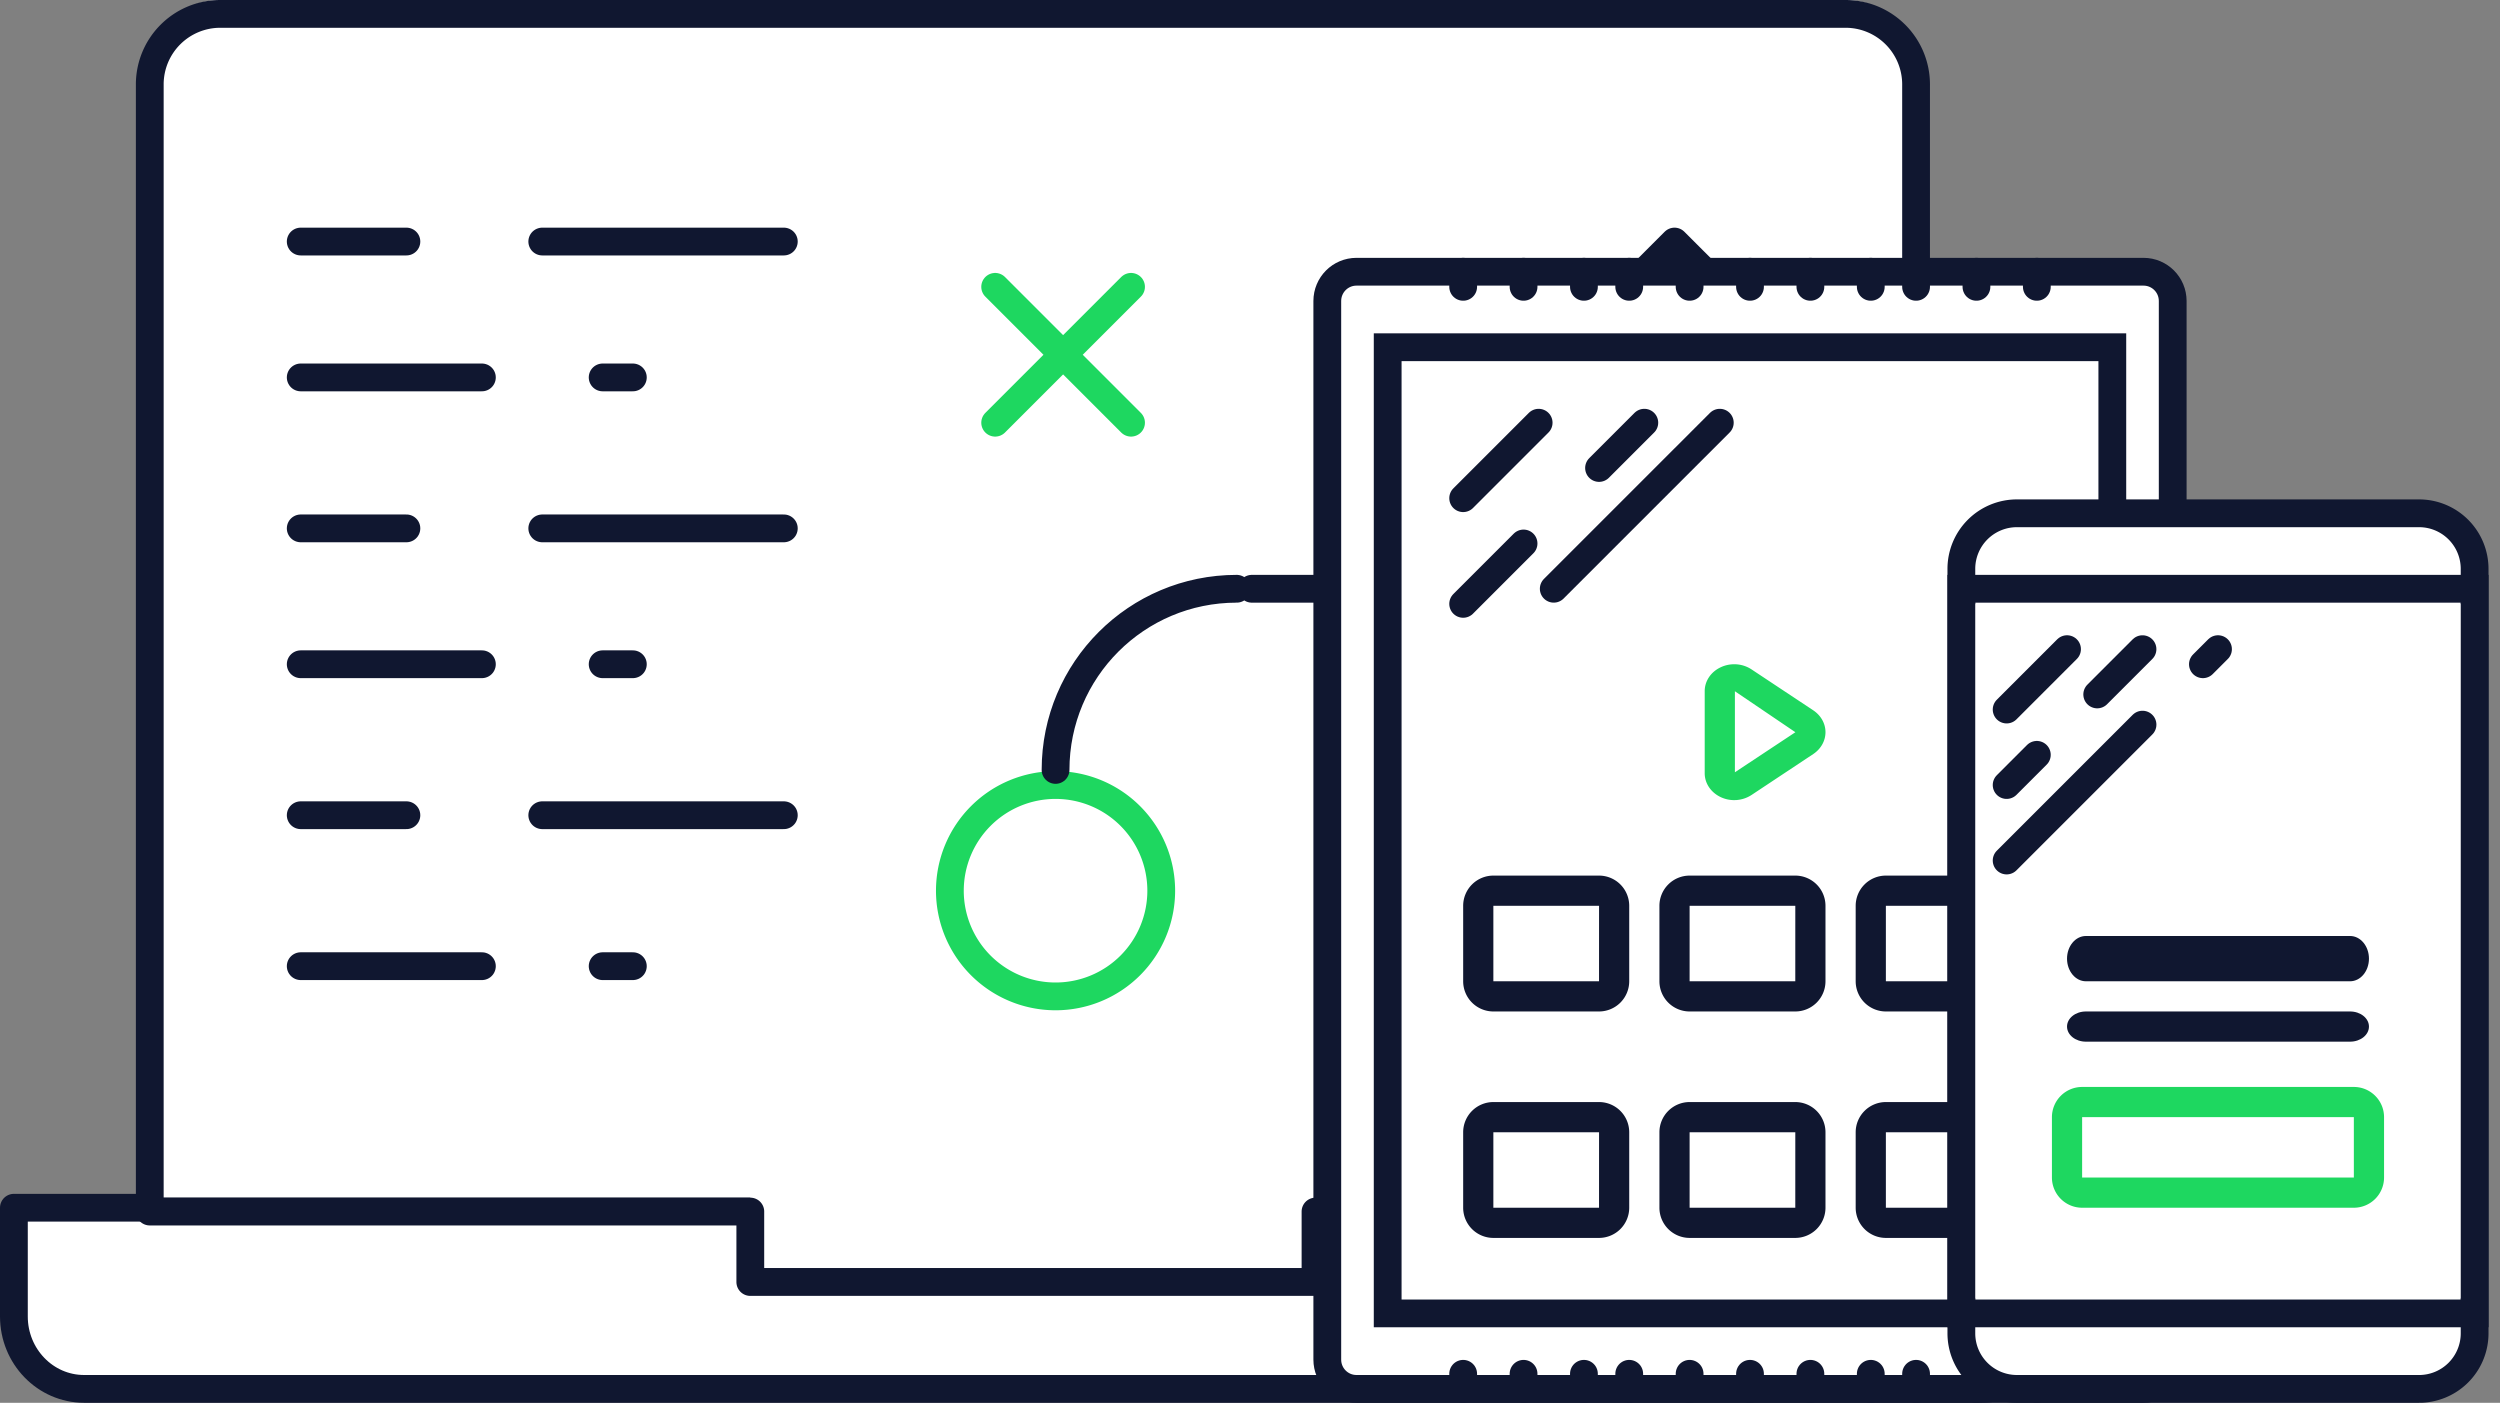
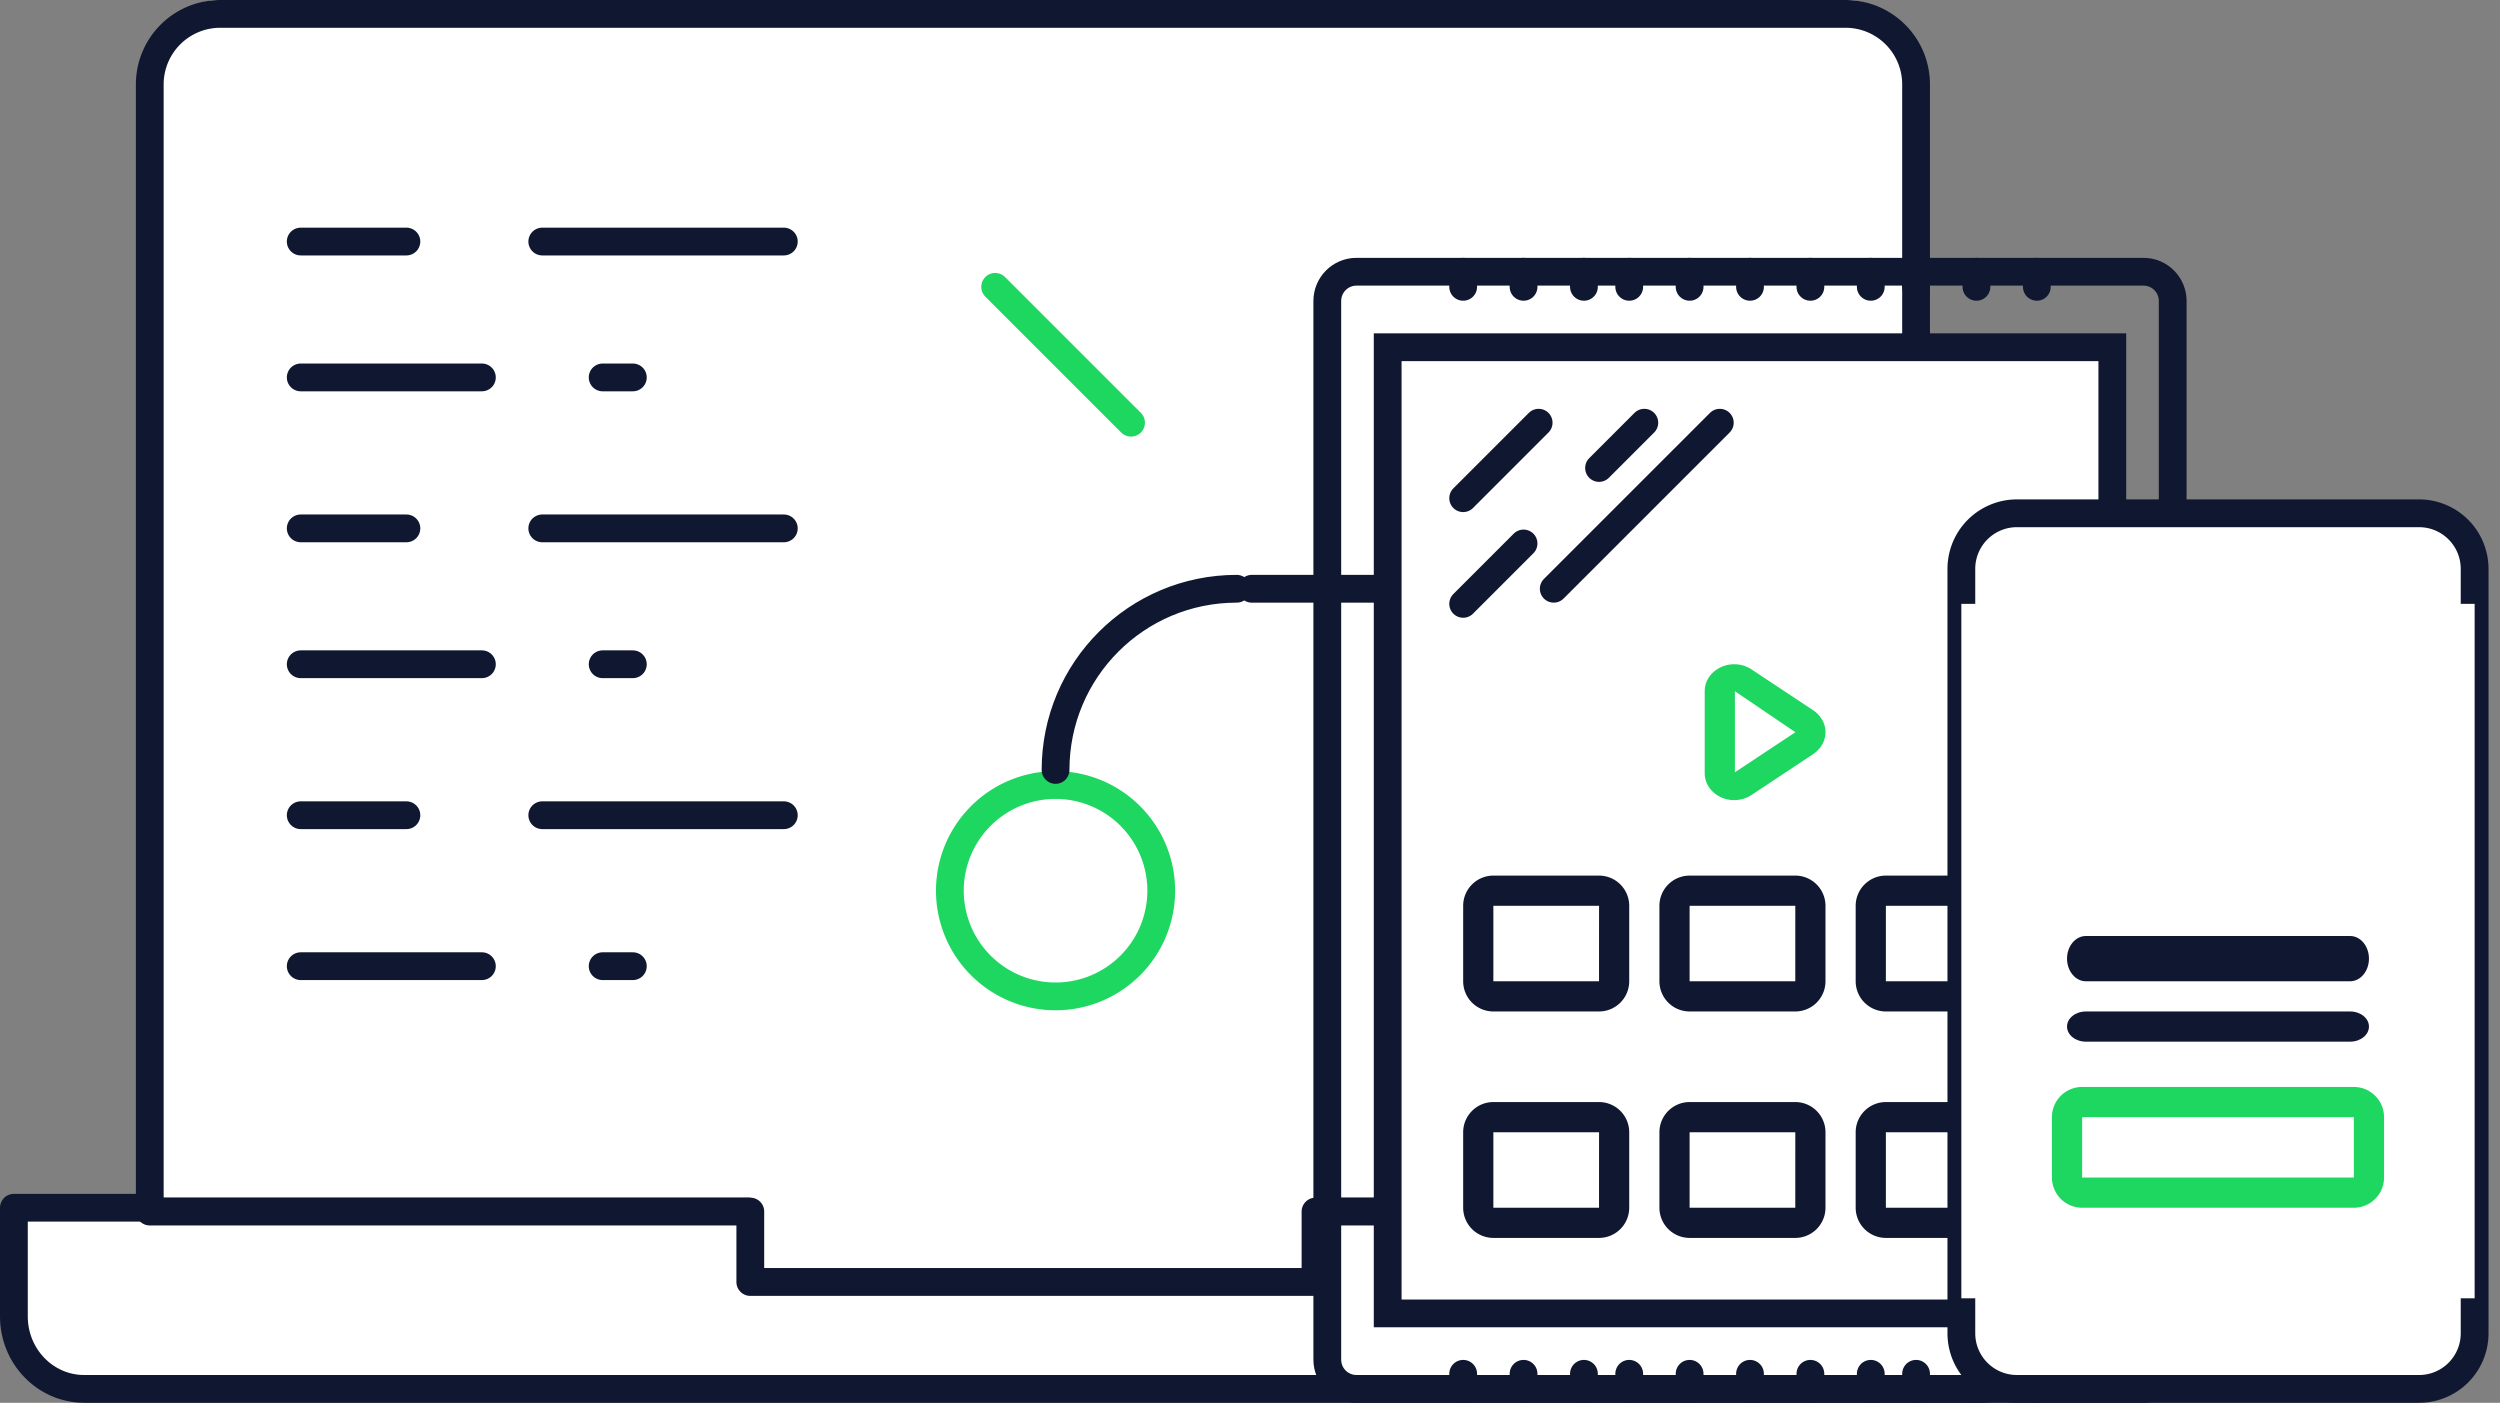
<svg xmlns="http://www.w3.org/2000/svg" width="180" height="101">
  <rect width="100%" height="100%" fill="#808080" stroke="none" />
  <g fill="none" fill-rule="evenodd">
    <path d="M94.61 86.957v5.217H54.13v-5.217H1v7.826C1 97.665 3.264 100 6.06 100h136.62c2.795 0 5.06-2.335 5.06-5.217v-7.826H94.61z" fill="#FFF" fill-rule="nonzero" />
    <path d="M94.61 86.957v5.217H54.13v-5.217H1v7.826C1 97.665 3.264 100 6.06 100h136.62c2.795 0 5.06-2.335 5.06-5.217v-7.826H94.61z" stroke="#101730" stroke-width="2" stroke-linecap="round" stroke-linejoin="round" />
    <path d="M54.022 86.232v5.072h40.695v-5.072h43.24V5.072A5.078 5.078 0 0 0 132.87 0h-117a5.078 5.078 0 0 0-5.087 5.072v81.16h43.239z" fill="#FFF" fill-rule="nonzero" />
    <path d="M54.022 87.232v5.072h40.695v-5.072h43.24V6.072A5.078 5.078 0 0 0 132.87 1h-117a5.078 5.078 0 0 0-5.087 5.072v81.16h43.239z" stroke="#101730" stroke-width="2" stroke-linecap="round" stroke-linejoin="round" />
    <path d="M83.609 64.13A7.608 7.608 0 0 1 76 71.74a7.608 7.608 0 0 1-7.609-7.61A7.608 7.608 0 0 1 76 56.522a7.608 7.608 0 0 1 7.609 7.608z" stroke="#1ED760" stroke-width="2" stroke-linecap="round" stroke-linejoin="round" />
    <path d="M76 55.435c0-7.21 5.833-13.044 13.043-13.044M120.565 30.435c0 7.21-5.833 13.043-13.043 13.043M90.13 42.391h17.392" stroke="#101730" stroke-width="2" stroke-linecap="round" />
-     <path d="M71.652 30.435l9.783-9.783M81.435 30.435l-9.783-9.783" stroke="#1ED760" stroke-width="2" stroke-linecap="round" />
-     <path d="M115.13 68.478l9.783-9.782M124.913 68.478l-9.783-9.782M120.565 17.391L112.957 25M120.565 17.391v13.044M120.565 17.391L128.174 25" stroke="#101730" stroke-width="2" stroke-linecap="round" />
+     <path d="M71.652 30.435M81.435 30.435l-9.783-9.783" stroke="#1ED760" stroke-width="2" stroke-linecap="round" />
    <path d="M21.652 17.391h7.609M39.043 17.391h17.392M21.652 27.174h13.044M43.391 27.174h2.174M21.652 38.043h7.609M39.043 38.043h17.392M21.652 47.826h13.044M43.391 47.826h2.174M21.652 58.696h7.609M39.043 58.696h17.392M21.652 69.565h13.044M43.391 69.565h2.174" stroke="#101730" stroke-width="2" stroke-linecap="round" stroke-linejoin="round" />
-     <path d="M156.435 97.893V21.672c0-1.164-.94-2.107-2.102-2.107H97.667c-1.161 0-2.102.943-2.102 2.107v76.221c0 1.164.94 2.107 2.102 2.107h56.666c1.161 0 2.102-.943 2.102-2.107z" fill="#FFF" />
    <path d="M156.435 97.893V21.672c0-1.164-.94-2.107-2.102-2.107H97.667c-1.161 0-2.102.943-2.102 2.107v76.221c0 1.164.94 2.107 2.102 2.107h56.666c1.161 0 2.102-.943 2.102-2.107z" stroke="#101730" stroke-width="2" stroke-linecap="round" />
    <path fill="#FFF" d="M99.913 25v69.565h52.174V25z" />
    <path d="M124.865 47.826c-.329 0-.653.07-.947.205-.728.33-1.184 1.005-1.179 1.739v5.895c-.005.734.451 1.408 1.179 1.74a2.287 2.287 0 0 0 2.195-.168l4.445-2.948c.552-.37.877-.953.877-1.572 0-.62-.326-1.202-.878-1.572l-4.444-2.947a2.255 2.255 0 0 0-1.248-.372zm.048 7.777V49.77l4.355 2.95-4.355 2.883z" fill="#1ED760" fill-rule="nonzero" />
    <path d="M115.13 63.043h-7.608a2.176 2.176 0 0 0-2.174 2.174v5.435a2.176 2.176 0 0 0 2.174 2.174h7.608a2.176 2.176 0 0 0 2.174-2.174v-5.435a2.176 2.176 0 0 0-2.174-2.174zm-7.608 7.61v-5.436h7.61l-.002 5.435h-7.608zM129.26 63.043h-7.608a2.176 2.176 0 0 0-2.174 2.174v5.435a2.176 2.176 0 0 0 2.174 2.174h7.609a2.176 2.176 0 0 0 2.174-2.174v-5.435a2.176 2.176 0 0 0-2.174-2.174zm-7.608 7.61v-5.436h7.61l-.001 5.435h-7.609zM143.391 63.043h-7.608a2.176 2.176 0 0 0-2.174 2.174v5.435a2.176 2.176 0 0 0 2.174 2.174h7.608a2.176 2.176 0 0 0 2.174-2.174v-5.435a2.176 2.176 0 0 0-2.174-2.174zm-7.608 7.61v-5.436h7.61l-.002 5.435h-7.608zM115.13 79.348h-7.608a2.176 2.176 0 0 0-2.174 2.174v5.435a2.176 2.176 0 0 0 2.174 2.173h7.608a2.176 2.176 0 0 0 2.174-2.173v-5.435a2.176 2.176 0 0 0-2.174-2.174zm-7.608 7.609v-5.435h7.61l-.002 5.435h-7.608zM129.26 79.348h-7.608a2.176 2.176 0 0 0-2.174 2.174v5.435a2.176 2.176 0 0 0 2.174 2.173h7.609a2.176 2.176 0 0 0 2.174-2.173v-5.435a2.176 2.176 0 0 0-2.174-2.174zm-7.608 7.609v-5.435h7.61l-.001 5.435h-7.609zM143.391 79.348h-7.608a2.176 2.176 0 0 0-2.174 2.174v5.435a2.176 2.176 0 0 0 2.174 2.173h7.608a2.176 2.176 0 0 0 2.174-2.173v-5.435a2.176 2.176 0 0 0-2.174-2.174zm-7.608 7.609v-5.435h7.61l-.002 5.435h-7.608z" fill="#101730" fill-rule="nonzero" />
    <path stroke="#101730" stroke-width="2" stroke-linecap="round" d="M99.913 25v69.565h52.174V25zM105.348 19.565v1.087M109.696 19.565v1.087M114.043 19.565v1.087M117.304 19.565v1.087M121.652 19.565v1.087M126 19.565v1.087M130.348 19.565v1.087M134.696 19.565v1.087M137.957 19.565v1.087M142.304 19.565v1.087M146.652 19.565v1.087M105.348 98.913V100M109.696 98.913V100M114.043 98.913V100M117.304 98.913V100M121.652 98.913V100M126 98.913V100M130.348 98.913V100M134.696 98.913V100M137.957 98.913V100M142.304 98.913V100M146.652 98.913V100M110.783 30.435l-5.435 5.435M118.391 30.435l-3.26 3.26M109.696 39.13l-4.348 4.348M123.826 30.435L111.87 42.39" />
    <path d="M174.173 100h-28.955a4.001 4.001 0 0 1-4-4.001V40.958a4.001 4.001 0 0 1 4-4.001h28.955a4.001 4.001 0 0 1 4 4V96a4.001 4.001 0 0 1-4 4.001z" fill="#FFF" />
    <path d="M174.173 100h-28.955a4.001 4.001 0 0 1-4-4.001V40.958a4.001 4.001 0 0 1 4-4.001h28.955a4.001 4.001 0 0 1 4 4V96a4.001 4.001 0 0 1-4 4.001z" stroke="#101730" stroke-width="2" stroke-linecap="round" />
    <path fill="#FFF" d="M141.217 43.478h36.957v50h-36.957z" />
    <path d="M169.478 86.957h-19.565a2.176 2.176 0 0 1-2.174-2.174v-4.348a2.176 2.176 0 0 1 2.174-2.174h19.565c1.2.001 2.173.974 2.174 2.174v4.348a2.176 2.176 0 0 1-2.174 2.174zm-19.565-6.522v4.348h19.565l-.001-4.348h-19.564z" fill="#1ED760" fill-rule="nonzero" />
    <path d="M169.207 70.652h-19.022c-.75 0-1.359-.73-1.359-1.63 0-.9.608-1.63 1.359-1.63h19.022c.75 0 1.358.73 1.358 1.63 0 .9-.608 1.63-1.358 1.63zM169.207 75h-19.022c-.75 0-1.359-.487-1.359-1.087s.608-1.087 1.359-1.087h19.022c.75 0 1.358.487 1.358 1.087S169.957 75 169.207 75z" fill="#101730" fill-rule="nonzero" />
-     <path stroke="#101730" stroke-width="2" stroke-linecap="round" d="M141.217 42.391h36.957v52.174h-36.957zM144.478 51.087l4.348-4.348m-4.348 9.783l2.174-2.174M151 50l3.26-3.26m-9.782 15.217l9.783-9.783m4.348-4.348l1.087-1.087" />
  </g>
</svg>